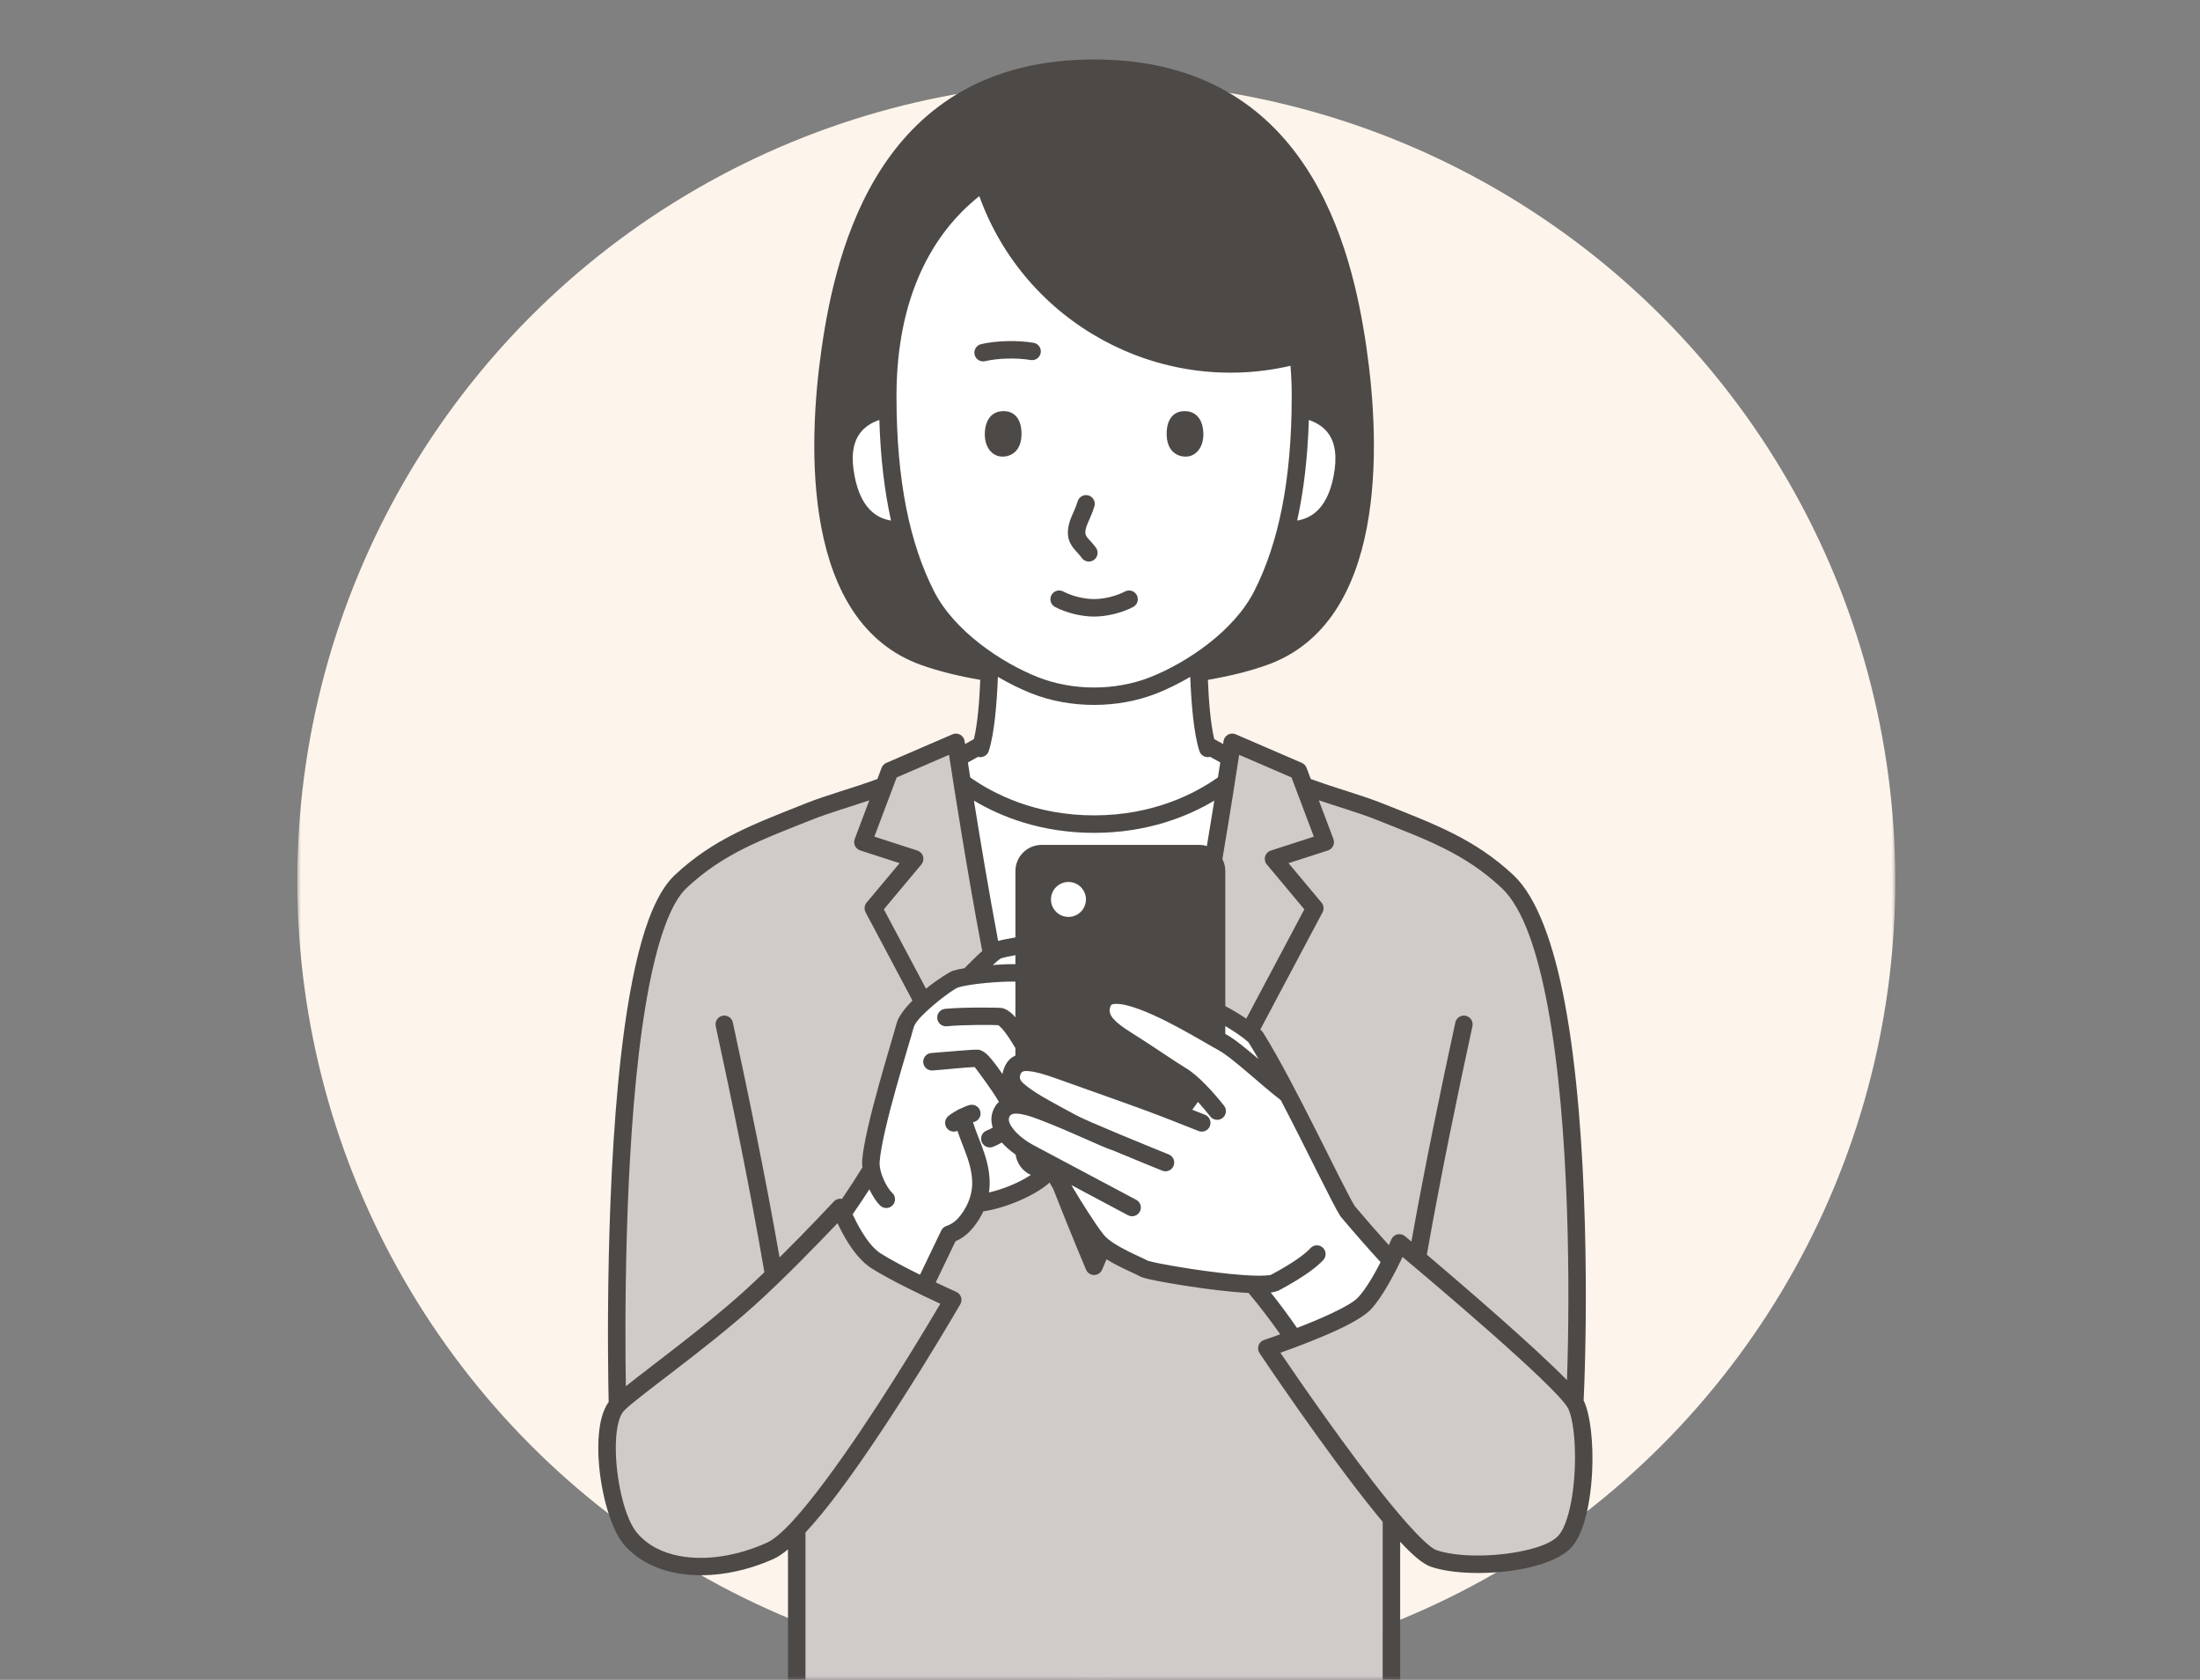
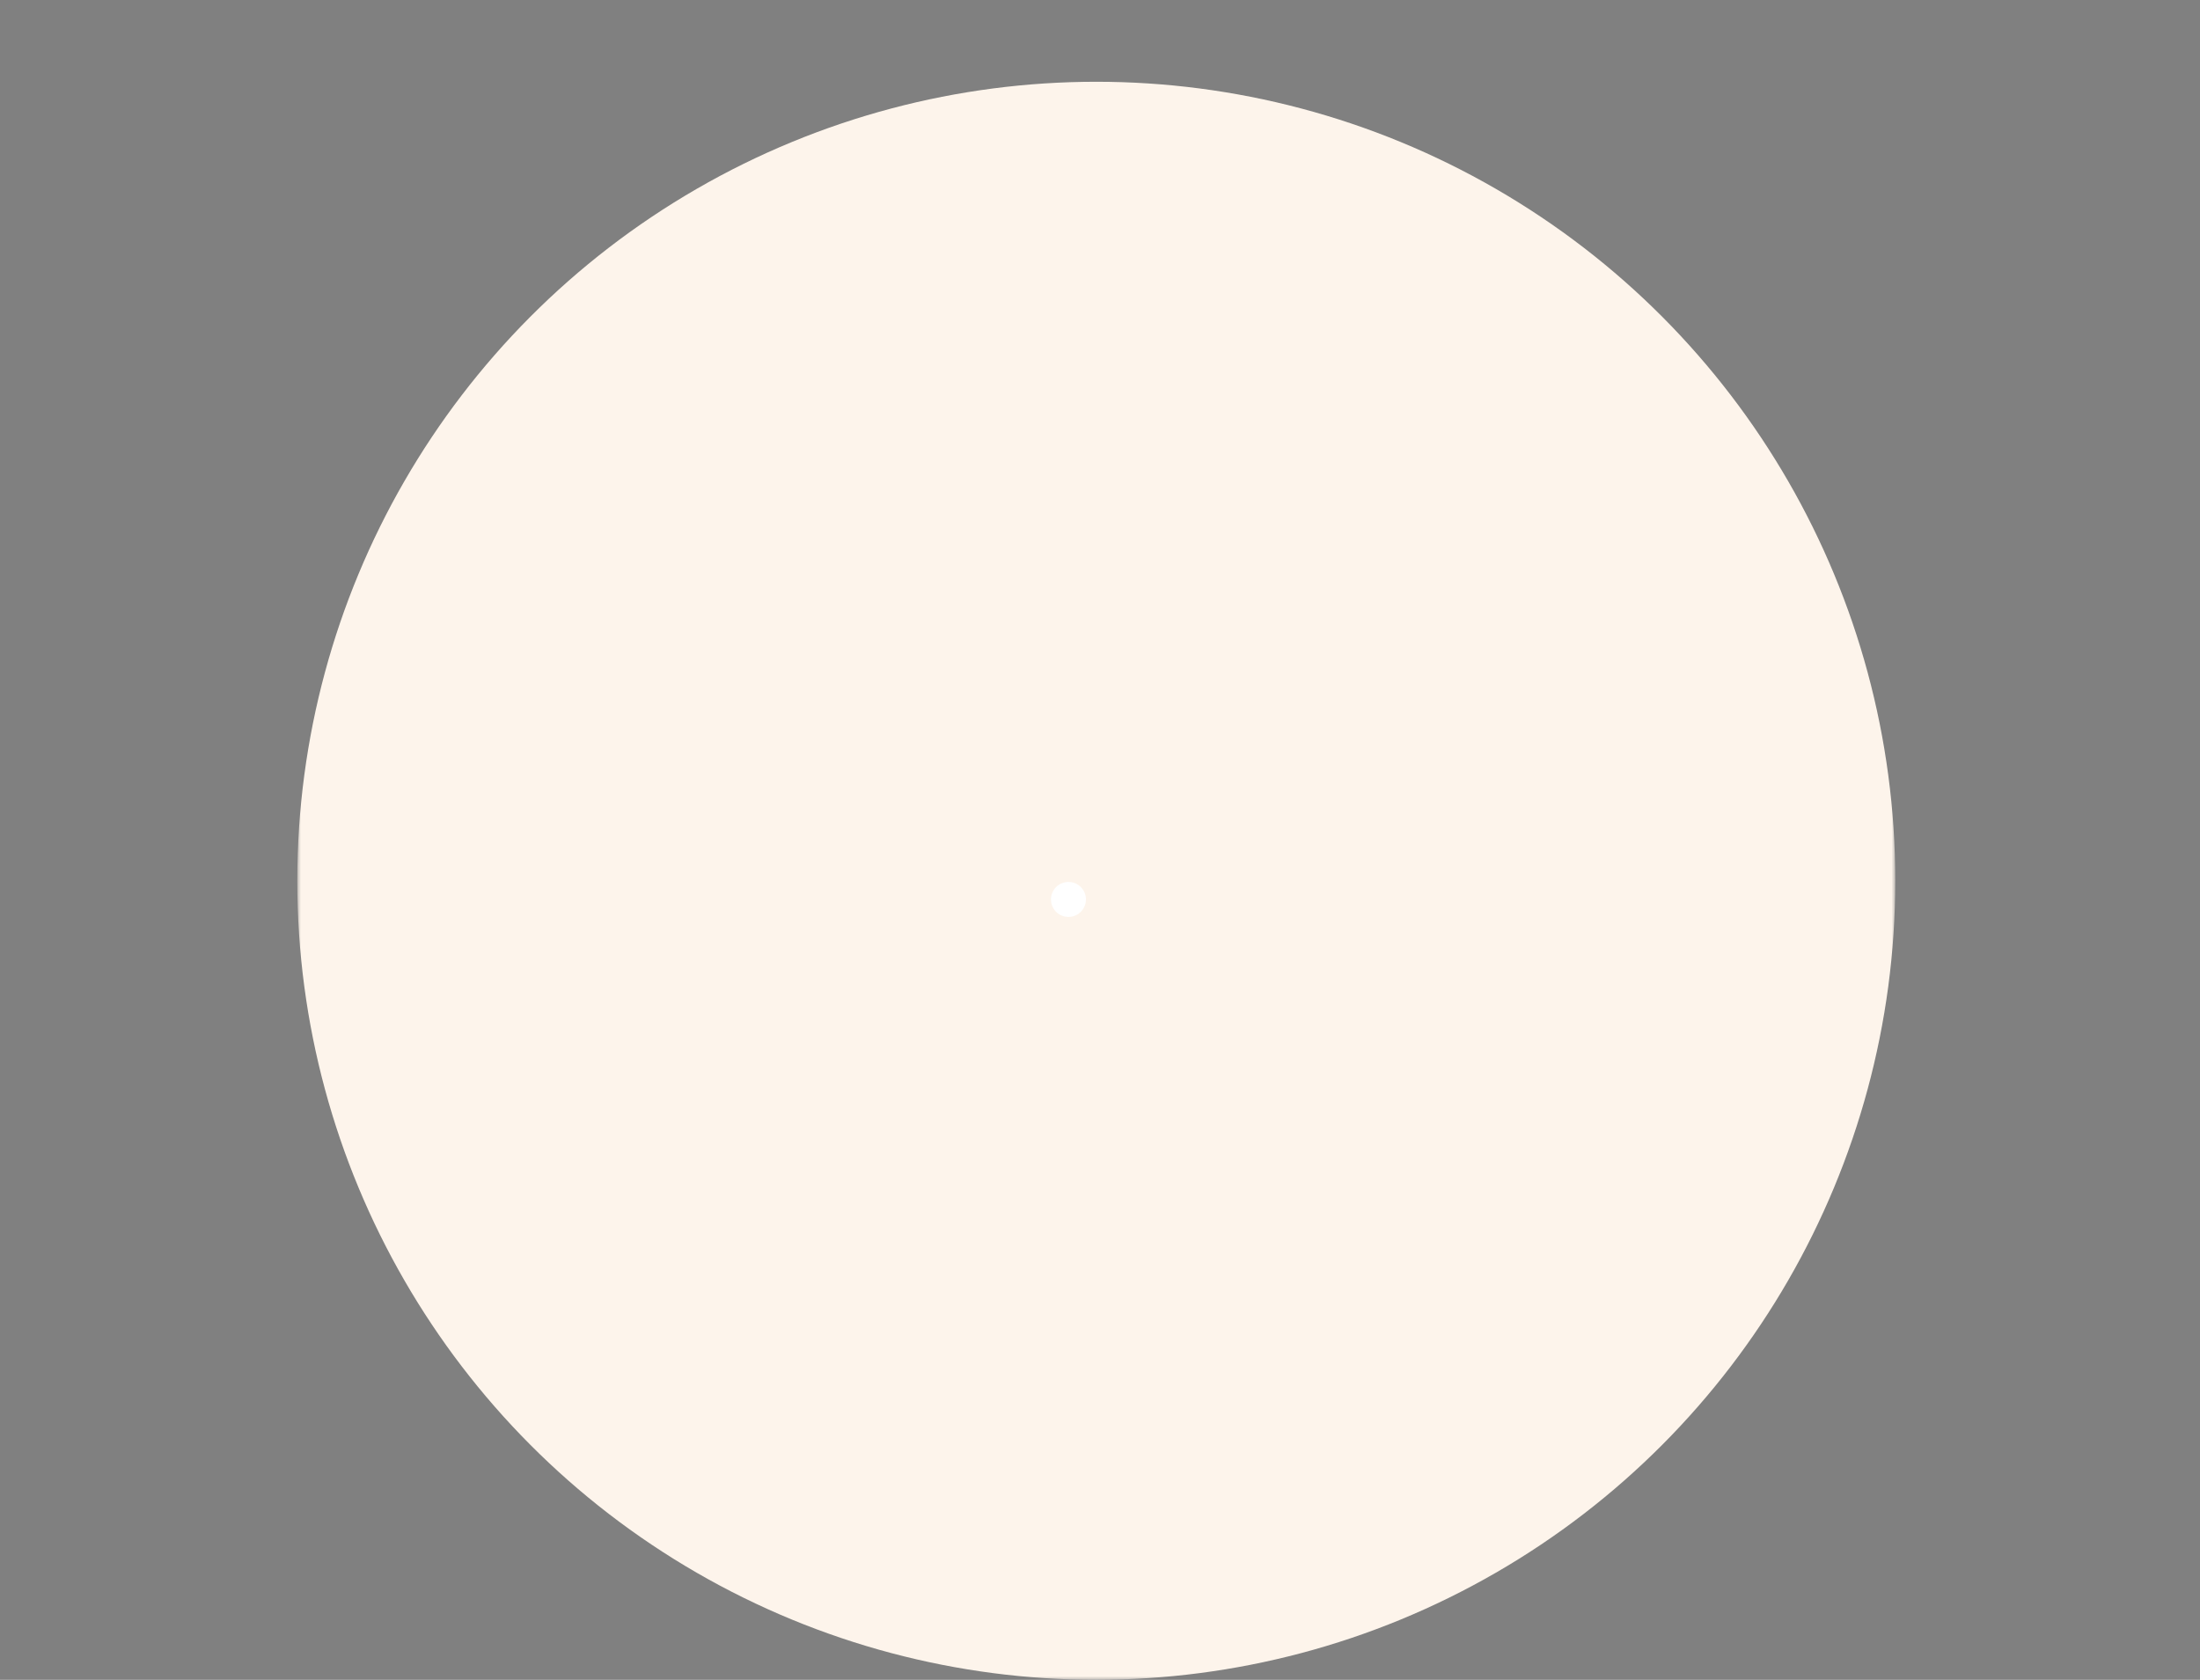
<svg xmlns="http://www.w3.org/2000/svg" width="296" height="226" viewBox="0 0 296 226" fill="none">
  <rect x="0" y="0" width="296" height="226" fill="#808080" stroke="none" />
  <mask id="mask0_2064_3185" style="mask-type:alpha" maskUnits="userSpaceOnUse" x="40" y="0" width="215" height="226">
    <rect x="40" width="215" height="226" fill="#D9D9D9" />
  </mask>
  <g mask="url(#mask0_2064_3185)">
    <circle cx="147.5" cy="118.5" r="107.5" fill="#FDF4EB" />
    <g clip-path="url(#clip0_2064_3185)">
-       <path fill-rule="evenodd" clip-rule="evenodd" d="M189.935 207.317L190.154 207.541L189.971 207.357L189.935 207.317ZM113.371 163.235C114.665 161.412 115.961 159.445 117.253 157.327C117.18 156.929 117.152 156.543 117.18 156.188C117.538 151.675 121.215 140.136 121.778 137.981C122.352 135.79 127.738 131.99 128.559 131.729C128.989 131.593 129.599 131.468 130.305 131.36C130.907 130.847 133.401 128.089 134.446 127.776C135.147 127.567 136.389 127.339 137.794 127.134V142.946C138.768 142.842 140.232 143.176 142.434 143.965C146.034 145.249 151.651 147.228 154.86 148.414C156.048 148.852 157.338 149.355 158.564 149.837L161.058 146.423C160.288 145.706 159.639 145.12 158.964 144.72C157.615 143.92 154.385 141.67 151.458 139.842C148.688 138.11 147.505 136.673 148.382 134.809C149.9 131.588 159.836 137.623 163.679 139.8V136.103C165.479 136.899 168.58 138.967 168.978 139.605C173.262 146.47 179.775 160.534 181.328 162.976C183.387 165.419 185.331 167.616 187.161 169.597C186.265 171.449 184.919 173.925 183.611 175.343C182.239 176.833 177.46 178.816 174.055 180.099C172.434 177.677 170.611 175.23 168.554 172.797C163.538 172.621 154.545 171.033 153.964 170.703C152.815 170.052 149.034 168.656 147.582 166.859C145.82 164.675 142.204 158.548 141.062 156.473C139.872 155.84 139.006 155.381 138.773 155.259L137.792 154.692V154.859C137.792 156.157 138.846 157.212 140.145 157.212H141.291C140.989 157.633 140.669 158.005 140.333 158.303C138.453 159.981 134.316 161.663 131.484 161.88C131.196 162.652 130.773 163.445 130.175 164.216C129.665 164.877 128.947 165.647 127.705 166.061L124.338 173.085C122.201 172.052 119.634 170.748 117.893 169.652C115.724 168.287 114.041 164.805 113.371 163.242V163.235ZM137.794 147.327V148.772C138.451 148.896 139.227 149.132 140.147 149.485C145.011 151.348 148.429 153.125 150.147 153.668C147.561 152.588 145.029 151.503 144.229 151.073C141.274 149.477 139.135 148.327 137.792 147.327H137.794ZM128.942 101.948L132.051 100.219C132.846 97.353 133.081 92.322 133.145 88.983C129.693 86.684 126.413 83.609 124.613 80.068C123.307 77.499 122.225 74.602 121.396 71.31C117.874 71.409 114.862 69.654 113.82 64.259C112.66 58.263 115.472 55.732 119.455 54.995L119.439 53.308C119.439 38.447 125.305 29.395 132.361 24.475C137.836 42.228 156.453 52.621 174.549 47.772L174.66 47.739C174.865 49.496 174.966 51.35 174.966 53.308L174.949 54.995C178.935 55.732 181.745 58.263 180.585 64.259C179.542 69.654 176.531 71.409 173.008 71.31C172.182 74.602 171.098 77.501 169.792 80.068C167.992 83.609 164.714 86.684 161.26 88.983C161.324 92.322 161.559 97.353 162.354 100.219L165.462 101.948L165.076 104.449L164.949 105.254C161.815 107.567 155.815 110.875 147.201 110.875C138.587 110.875 132.585 107.565 129.453 105.254L129.324 104.449L128.94 101.948H128.942Z" fill="white" />
-       <path fill-rule="evenodd" clip-rule="evenodd" d="M142.747 159.376C144.3 162.007 146.378 165.355 147.587 166.854C147.796 167.115 148.055 167.367 148.352 167.602L147.206 170.355C147.206 170.355 145.159 165.536 142.747 159.379V159.376ZM164.954 105.254C164.509 108.084 163.912 111.802 163.229 115.821C162.806 115.228 162.112 114.844 161.328 114.844H140.147C138.848 114.844 137.794 115.899 137.794 117.197V127.132C136.389 127.334 135.147 127.564 134.446 127.774C134.185 127.852 133.832 128.084 133.441 128.395C131.872 120.254 130.354 110.964 129.462 105.256C132.599 107.569 138.596 110.875 147.206 110.875C155.815 110.875 161.822 107.564 164.954 105.254Z" fill="white" />
-       <path fill-rule="evenodd" clip-rule="evenodd" d="M187.166 169.591C185.333 167.612 183.389 165.414 181.331 162.974C179.775 160.532 173.265 146.468 168.98 139.602C168.582 138.965 165.481 136.894 163.681 136.101V117.2C163.681 116.685 163.517 116.207 163.229 115.824C164.705 107.134 165.787 99.871 165.787 99.871L174.688 103.715L175.444 105.718C178.942 107.049 182.599 107.995 185.564 109.179C192.441 111.92 197.684 113.795 202.818 118.591C213.022 128.12 212.568 174.645 211.879 188.687C213.764 191.682 213.547 204.264 210.474 207.473C207.695 210.376 197.474 211.273 192.865 209.659C191.676 209.242 189.611 207.162 187.204 204.301V246.826H107.206V205.727C105.848 207.165 104.629 208.195 103.644 208.64C96.792 211.734 88.775 211.696 84.811 206.991C81.949 203.593 80.361 191.911 83.081 189.019C83.081 189.019 81.385 128.12 91.589 118.591C96.726 113.795 101.968 111.92 108.844 109.179C111.808 107.998 115.465 107.049 118.964 105.718L119.719 103.715L128.62 99.871C128.62 99.871 130.961 115.56 133.436 128.4C132.267 129.332 130.754 130.976 130.302 131.362C129.599 131.471 128.987 131.595 128.557 131.732C127.735 131.993 122.347 135.793 121.775 137.984C121.211 140.139 117.535 151.678 117.178 156.191C117.149 156.548 117.178 156.934 117.251 157.329C115.959 159.447 114.662 161.414 113.368 163.238C114.039 164.8 115.721 168.285 117.891 169.647C119.632 170.741 122.199 172.047 124.333 173.078C125.396 170.833 126.514 168.492 127.7 166.056C128.942 165.642 129.66 164.873 130.171 164.212C130.768 163.44 131.192 162.647 131.479 161.875C134.312 161.659 138.448 159.976 140.328 158.299C140.665 157.998 140.985 157.626 141.286 157.207H141.484L142.742 159.376C145.154 165.534 147.201 170.353 147.201 170.353L148.347 167.6C150.072 169.038 152.98 170.139 153.961 170.696C154.542 171.026 163.535 172.614 168.552 172.791C170.608 175.224 172.432 177.671 174.062 180.089C177.467 178.807 182.239 176.826 183.611 175.339C184.917 173.918 186.265 171.44 187.161 169.591H187.166Z" fill="#CECBC9" />
      <path fill-rule="evenodd" clip-rule="evenodd" d="M143.756 118.656C145.055 118.656 146.109 119.71 146.109 121.009C146.109 122.308 145.055 123.362 143.756 123.362C142.458 123.362 141.404 122.308 141.404 121.009C141.404 119.71 142.458 118.656 143.756 118.656Z" fill="white" />
-       <path fill-rule="evenodd" clip-rule="evenodd" d="M131.895 91.466C128.973 90.967 126.281 90.301 123.963 89.475C107.876 83.751 108.627 60.059 110.563 46.748C112.5 33.44 118.363 8 147.206 8C176.048 8 181.912 33.44 183.848 46.748C185.785 60.059 186.535 83.751 170.448 89.475C168.13 90.301 165.439 90.967 162.516 91.466C162.625 94.188 162.86 97.303 163.371 99.438L164.563 100.101L164.625 99.697C164.679 99.334 164.898 99.019 165.218 98.842C165.538 98.663 165.921 98.645 166.255 98.791L175.156 102.635C175.448 102.762 175.679 103.002 175.792 103.301L176.359 104.805C179.712 106.042 183.171 106.958 186.001 108.087C193.029 110.889 198.373 112.831 203.622 117.732C206.808 120.706 209.081 127.113 210.563 135.066C213.867 152.791 213.547 178.299 213.072 188.416C213.959 190.228 214.418 194.127 214.213 198.064C214.086 200.522 213.719 202.988 213.105 204.932C212.648 206.374 212.041 207.544 211.326 208.289C210.093 209.579 207.566 210.581 204.618 211.122C200.422 211.892 195.389 211.793 192.479 210.772C191.968 210.593 191.312 210.186 190.566 209.553C189.923 209.009 189.189 208.287 188.387 207.426C188.387 221.518 188.382 246.828 188.382 246.828C188.382 247.478 187.855 248.005 187.206 248.005C186.556 248.005 186.029 247.478 186.029 246.828C186.029 246.828 186.036 217.995 186.034 204.744C185.721 204.369 185.401 203.984 185.079 203.586C178.232 195.162 169.467 182.049 169.467 182.049C169.262 181.744 169.213 181.362 169.333 181.014C169.453 180.666 169.726 180.395 170.074 180.28C170.074 180.28 170.949 179.988 172.248 179.518C170.952 177.671 169.538 175.807 167.989 173.953C167.65 173.936 167.3 173.915 166.938 173.887C162.785 173.579 157.149 172.654 154.787 172.144C154.018 171.976 153.526 171.809 153.387 171.729C152.698 171.339 151.062 170.68 149.552 169.828C149.321 169.699 149.095 169.565 148.874 169.426C148.502 170.315 148.288 170.821 148.288 170.821C148.105 171.256 147.676 171.539 147.206 171.539C146.735 171.539 146.307 171.256 146.123 170.821C146.123 170.821 144.098 166.052 141.698 159.936L141.688 159.913L141.328 159.301L141.21 159.099L141.116 159.186C139.243 160.856 135.302 162.541 132.305 162.974C132.003 163.628 131.608 164.292 131.107 164.939C130.552 165.656 129.789 166.471 128.559 166.998C127.634 168.901 126.749 170.746 125.9 172.532C127.505 173.292 128.665 173.809 128.665 173.809C128.971 173.946 129.201 174.205 129.305 174.52C129.408 174.838 129.371 175.184 129.203 175.473C129.203 175.473 120.458 190.586 112.874 200.708C111.307 202.798 109.778 204.673 108.373 206.181V206.235C108.373 220.035 108.378 246.831 108.378 246.831C108.378 247.48 107.851 248.007 107.201 248.007C106.552 248.007 106.025 247.48 106.025 246.831C106.025 246.831 106.018 222.708 106.02 208.449C105.323 209.031 104.686 209.461 104.123 209.715C96.763 213.04 88.166 212.807 83.907 207.751C82.079 205.579 80.665 200.252 80.512 195.656C80.451 193.8 80.589 192.066 80.956 190.708C81.182 189.873 81.5 189.165 81.893 188.619C81.806 184.864 81.286 157.595 84.086 137.845C84.872 132.304 85.921 127.348 87.302 123.64C88.286 121.005 89.455 118.976 90.785 117.734C96.034 112.833 101.378 110.892 108.406 108.089C111.236 106.96 114.695 106.045 118.048 104.807L118.615 103.304C118.728 103.005 118.956 102.765 119.251 102.638L128.152 98.793C128.486 98.649 128.872 98.668 129.189 98.845C129.509 99.021 129.728 99.339 129.782 99.699L129.843 100.104L131.036 99.44C131.547 97.306 131.782 94.191 131.891 91.468L131.895 91.466ZM112.681 164.569C113.011 165.271 113.443 166.115 113.961 166.96C114.851 168.412 115.996 169.842 117.267 170.642C119.895 172.296 124.38 174.421 126.514 175.407C124.359 179.064 117.274 190.906 110.992 199.289C107.914 203.398 105.093 206.692 103.159 207.565C99.279 209.318 95.008 210.026 91.399 209.336C89.126 208.901 87.123 207.908 85.709 206.228C84.105 204.322 83.001 199.607 82.865 195.572C82.811 193.976 82.914 192.482 83.229 191.313C83.399 190.687 83.615 190.165 83.938 189.819C85.611 188.042 94.752 181.701 101.474 175.664C105.531 172.021 110.432 166.934 112.681 164.565V164.569ZM188.707 169.113C193.182 172.866 208.891 186.146 210.883 189.311C211.201 189.814 211.42 190.652 211.592 191.673C211.883 193.424 211.978 195.675 211.862 197.934C211.747 200.181 211.422 202.438 210.86 204.214C210.533 205.252 210.14 206.115 209.625 206.654C208.634 207.687 206.556 208.365 204.189 208.8C200.41 209.492 195.874 209.464 193.253 208.544C192.799 208.384 192.213 207.899 191.493 207.221C190.203 206.009 188.615 204.202 186.9 202.092C181.387 195.308 174.622 185.461 172.272 181.995C174.168 181.322 177.561 180.064 180.302 178.76C182.178 177.866 183.752 176.922 184.476 176.134C186.105 174.365 187.803 171.021 188.705 169.111L188.707 169.113ZM116.968 107.675C114.255 108.591 111.563 109.36 109.281 110.268C102.556 112.951 97.415 114.758 92.394 119.447C91.274 120.494 90.338 122.233 89.509 124.454C88.175 128.033 87.175 132.819 86.415 138.167C83.945 155.6 84.083 178.934 84.206 186.501C87.693 183.722 94.552 178.718 99.9 173.915C100.85 173.061 101.848 172.127 102.846 171.167C100.909 159.864 98.41 147.769 96.3 138.061C96.161 137.426 96.566 136.8 97.199 136.661C97.834 136.522 98.46 136.927 98.599 137.56C100.618 146.845 102.987 158.301 104.888 169.172C108.782 165.315 112.187 161.654 112.187 161.654C112.465 161.355 112.879 161.221 113.279 161.301H113.281C114.199 159.962 115.116 158.551 116.032 157.061C115.989 156.725 115.98 156.4 116.003 156.092C116.363 151.527 120.067 139.859 120.636 137.68C120.865 136.812 121.691 135.694 122.771 134.616L116.462 122.741C116.239 122.318 116.293 121.802 116.599 121.435L121.036 116.129L115.738 114.416C115.432 114.318 115.18 114.096 115.039 113.807C114.9 113.518 114.883 113.184 114.999 112.882L116.963 107.673L116.968 107.675ZM177.441 107.675L179.406 112.885C179.519 113.186 179.505 113.52 179.366 113.809C179.227 114.099 178.973 114.32 178.667 114.419L173.368 116.132L177.806 121.438C178.112 121.805 178.166 122.322 177.942 122.744L169.57 138.506C169.766 138.696 169.902 138.859 169.978 138.976C174.225 145.781 180.658 159.659 182.283 162.275C183.879 164.165 185.403 165.908 186.86 167.518C187.072 167.047 187.194 166.758 187.194 166.758C187.34 166.414 187.639 166.16 188.001 166.073C188.363 165.986 188.745 166.073 189.032 166.313L189.898 167.04C191.728 156.819 193.923 146.238 195.811 137.56C195.949 136.925 196.575 136.522 197.21 136.661C197.846 136.8 198.248 137.426 198.109 138.061C196.145 147.096 193.846 158.195 191.975 168.8C196.839 172.929 206.455 181.198 210.829 185.685C211.225 174.391 211.267 151.668 208.253 135.492C206.886 128.16 204.956 122.188 202.02 119.447C196.996 114.758 191.858 112.951 185.133 110.268C182.85 109.358 180.159 108.588 177.446 107.675H177.441ZM172.349 148.038C169.378 145.732 165.74 142.249 163.945 141.289C162.006 140.254 155.843 136.358 151.761 135.299C151.166 135.144 150.625 135.052 150.161 135.064C149.843 135.071 149.561 135.071 149.448 135.311C149.142 135.962 149.312 136.515 149.808 137.08C150.319 137.656 151.09 138.224 152.081 138.845C154.999 140.668 158.22 142.913 159.563 143.708C161.255 144.711 163.319 147.031 164.686 148.753C165.091 149.261 165.006 150.002 164.498 150.405C163.989 150.809 163.248 150.725 162.843 150.216C162.363 149.612 161.792 148.918 161.182 148.247L160.731 148.871L160.415 149.304C161.027 149.546 161.603 149.774 162.119 149.976C162.723 150.214 163.022 150.896 162.787 151.501C162.549 152.106 161.867 152.405 161.262 152.167C159.399 151.438 156.738 150.358 154.451 149.515C151.243 148.332 145.632 146.355 142.034 145.071C140.493 144.52 139.347 144.198 138.488 144.118C138.041 144.075 137.719 144.066 137.5 144.238C137.387 144.325 137.326 144.461 137.267 144.621C137.041 145.238 137.505 145.638 138.283 146.24C139.582 147.245 141.742 148.395 144.785 150.038C145.563 150.459 148.006 151.506 150.528 152.558C150.575 152.574 150.622 152.593 150.667 152.616C153.921 153.972 157.25 155.318 157.25 155.318C157.853 155.56 158.145 156.247 157.9 156.849C157.658 157.452 156.97 157.744 156.368 157.499C156.368 157.499 153.046 156.153 149.763 154.784C148.027 154.228 144.594 152.452 139.719 150.584C138.474 150.106 137.531 149.856 136.808 149.826C136.618 149.816 136.453 149.828 136.316 149.861L136.255 149.878C136.027 149.946 135.874 150.087 135.787 150.313C135.662 150.645 135.756 150.998 135.966 151.365C136.011 151.424 136.048 151.485 136.079 151.548C136.156 151.668 136.246 151.788 136.34 151.911C136.992 152.744 138.041 153.548 139.312 154.209C140.314 154.732 152.872 161.421 152.872 161.421C153.446 161.727 153.662 162.44 153.356 163.012C153.051 163.586 152.338 163.802 151.766 163.496C151.766 163.496 147.792 161.379 144.138 159.435C145.606 161.894 147.408 164.765 148.493 166.113C148.648 166.306 148.836 166.492 149.046 166.668C149.074 166.689 149.102 166.713 149.128 166.736C149.582 167.108 150.133 167.449 150.698 167.769C152.161 168.595 153.74 169.238 154.465 169.633C154.549 169.656 154.926 169.758 155.274 169.833C157.573 170.332 163.058 171.231 167.1 171.532C168.349 171.624 169.458 171.661 170.272 171.605C170.627 171.579 170.905 171.567 171.06 171.482C174.01 169.901 175.587 168.729 176.307 167.932C176.742 167.449 177.488 167.414 177.968 167.849C178.448 168.285 178.486 169.031 178.05 169.511C177.239 170.407 175.493 171.774 172.171 173.555C171.9 173.701 171.498 173.826 170.973 173.896C172.241 175.487 173.415 177.078 174.509 178.659C176.051 178.064 177.768 177.36 179.281 176.638C180.818 175.906 182.142 175.188 182.738 174.541C183.813 173.372 184.914 171.449 185.752 169.809C184.069 167.969 182.293 165.951 180.42 163.729C180.387 163.689 180.354 163.647 180.326 163.602C179.248 161.908 175.787 154.628 172.335 148.033L172.349 148.038ZM136.618 132.066C134.82 132.005 130.526 132.341 128.916 132.849C128.469 132.991 126.561 134.332 124.968 135.779C123.999 136.659 123.107 137.551 122.916 138.278C122.359 140.409 118.705 151.814 118.354 156.28C118.335 156.504 118.347 156.739 118.38 156.984C118.411 157.082 118.427 157.186 118.432 157.289C118.688 158.565 119.474 159.951 120.051 160.494C120.523 160.939 120.545 161.685 120.1 162.158C119.655 162.631 118.909 162.652 118.436 162.207C117.975 161.772 117.427 160.962 116.966 160.014C116.218 161.184 115.467 162.301 114.719 163.374C115.027 164.042 115.451 164.887 115.968 165.734C116.665 166.873 117.523 168.026 118.521 168.654C119.949 169.553 121.94 170.593 123.782 171.504C124.693 169.584 125.646 167.598 126.646 165.544C126.785 165.259 127.032 165.042 127.333 164.944C128.3 164.621 128.848 164.009 129.246 163.496C130.434 161.96 130.834 160.336 130.806 159.04C130.775 157.544 130.349 156.228 129.869 154.948C129.519 154.009 129.138 153.089 128.818 152.144C128.389 152.336 127.867 152.259 127.512 151.911C127.048 151.456 127.041 150.711 127.495 150.247C127.735 150.002 128.234 149.68 128.775 149.386C128.895 149.289 129.036 149.214 129.192 149.172C129.723 148.911 130.243 148.704 130.556 148.649C131.196 148.541 131.803 148.972 131.914 149.612C132.022 150.252 131.592 150.859 130.952 150.967L130.912 150.974C131.239 152.045 131.679 153.068 132.072 154.118C132.641 155.64 133.119 157.209 133.156 158.986C133.166 159.442 133.138 159.929 133.062 160.435C135.015 159.988 137.208 159.075 138.695 158.073C137.611 157.584 136.815 156.56 136.648 155.339C135.916 154.826 135.288 154.275 134.789 153.713C134.432 153.932 134.036 154.129 133.601 154.296C132.996 154.532 132.314 154.231 132.079 153.624C131.843 153.019 132.145 152.336 132.752 152.101C133.053 151.986 133.328 151.849 133.573 151.699C133.323 150.925 133.328 150.172 133.587 149.487C133.768 149.005 134.029 148.576 134.401 148.242C133.394 146.525 131.542 144.085 131.142 143.56C130.123 143.572 127.225 143.894 125.472 144.019C124.825 144.064 124.262 143.576 124.215 142.927C124.171 142.28 124.658 141.715 125.307 141.671C127.399 141.522 131.013 141.153 131.679 141.231C131.933 141.259 132.465 141.489 133.02 142.08C133.521 142.616 134.203 143.513 134.876 144.501C134.912 144.275 134.973 144.045 135.06 143.809C135.378 142.944 135.858 142.341 136.615 142.021V141.009C136.015 139.993 135.401 139.049 134.846 138.414C134.669 138.212 134.394 137.984 134.323 137.925C133.691 137.868 129.523 137.856 127.389 138.071C126.742 138.134 126.166 137.661 126.102 137.016C126.039 136.369 126.509 135.793 127.156 135.729C129.58 135.489 134.401 135.546 134.792 135.616C135.208 135.689 135.723 135.958 136.243 136.466C136.366 136.584 136.491 136.72 136.618 136.868V132.068V132.066ZM164.858 138.047V139.108L165.053 139.214C166.055 139.751 167.615 141.033 169.323 142.478C168.867 141.68 168.422 140.934 167.999 140.256C167.954 140.214 167.608 139.894 167.298 139.661C166.641 139.165 165.735 138.565 164.858 138.049V138.047ZM167.681 137.049L175.493 122.341L170.446 116.306C170.194 116.007 170.109 115.6 170.218 115.226C170.326 114.849 170.613 114.553 170.987 114.433L176.77 112.562L173.766 104.595L166.723 101.555C166.34 104.068 165.505 109.44 164.467 115.581C164.719 116.066 164.86 116.616 164.86 117.2V135.365C165.749 135.821 166.789 136.449 167.686 137.049H167.681ZM132.154 127.944C130.182 117.621 128.323 105.699 127.688 101.553L120.646 104.593L117.641 112.56L123.425 114.431C123.796 114.551 124.083 114.847 124.194 115.224C124.302 115.6 124.218 116.005 123.966 116.304L118.919 122.339L124.589 133.016C126.187 131.736 127.778 130.744 128.208 130.607C128.601 130.482 129.14 130.367 129.759 130.264C130.291 129.748 131.26 128.739 132.156 127.944H132.154ZM136.618 128.506C135.858 128.64 135.215 128.774 134.785 128.904C134.507 128.986 134.119 129.348 133.679 129.739L133.58 129.828C134.756 129.741 135.858 129.701 136.62 129.718V128.506H136.618ZM163.373 107.718C159.822 109.833 154.389 112.052 147.206 112.052C140.022 112.052 134.589 109.833 131.039 107.718C131.881 112.969 133.06 120.045 134.295 126.595C134.86 126.44 135.679 126.278 136.62 126.12V117.2C136.62 115.249 138.201 113.671 140.149 113.671H161.33C161.695 113.671 162.046 113.725 162.378 113.828C162.745 111.635 163.081 109.565 163.378 107.72L163.373 107.718ZM143.756 118.656C145.055 118.656 146.109 119.711 146.109 121.009C146.109 122.308 145.055 123.362 143.756 123.362C142.458 123.362 141.403 122.308 141.403 121.009C141.403 119.711 142.458 118.656 143.756 118.656ZM134.262 91.066C134.131 94.508 133.799 98.718 133.027 101.059C132.829 101.659 132.192 101.993 131.589 101.824L130.225 102.581L130.399 103.701L130.538 104.593C133.646 106.786 139.272 109.699 147.201 109.699C155.131 109.699 160.756 106.786 163.865 104.593L163.898 104.386L164.18 102.579L162.815 101.821C162.213 101.991 161.575 101.659 161.378 101.056C160.606 98.715 160.274 94.508 160.142 91.064C158.599 91.972 157.06 92.72 155.634 93.285C150.406 95.358 143.994 95.358 138.766 93.285C137.34 92.72 135.803 91.969 134.258 91.064L134.262 91.066ZM173.629 49.214C173.74 50.525 173.794 51.889 173.794 53.308C173.794 64.779 171.975 73.186 168.747 79.537C166.003 84.932 159.648 89.169 154.773 91.101C150.081 92.96 144.331 92.96 139.639 91.101C134.763 89.169 128.406 84.934 125.665 79.537C122.436 73.186 120.618 64.779 120.618 53.308C120.618 39.864 125.538 31.32 131.763 26.388C137.869 43.391 155.853 53.322 173.629 49.214ZM141.954 81.663C143.432 82.435 145.455 82.953 147.206 82.953C148.956 82.953 150.98 82.435 152.458 81.663C153.034 81.362 153.255 80.652 152.956 80.075C152.655 79.499 151.945 79.278 151.368 79.576C150.199 80.188 148.594 80.598 147.208 80.598C145.822 80.598 144.218 80.188 143.048 79.576C142.472 79.275 141.761 79.499 141.46 80.075C141.159 80.652 141.382 81.362 141.959 81.663H141.954ZM147.458 73.692C147.147 73.254 146.792 72.897 146.479 72.539C146.241 72.266 146.01 72.007 146.029 71.579C146.053 71.108 146.215 70.706 146.406 70.263C146.667 69.652 146.982 68.988 147.246 68.134C147.436 67.513 147.088 66.854 146.467 66.663C145.846 66.473 145.187 66.821 144.996 67.442C144.709 68.379 144.342 69.061 144.088 69.713C143.865 70.285 143.712 70.84 143.681 71.463C143.634 72.445 143.961 73.144 144.455 73.779C144.775 74.191 145.192 74.565 145.542 75.056C145.919 75.586 146.655 75.708 147.182 75.332C147.712 74.955 147.834 74.219 147.458 73.692ZM118.312 56.499C117.222 56.873 116.3 57.456 115.665 58.343C114.756 59.614 114.479 61.459 114.978 64.038C115.432 66.391 116.274 67.974 117.427 68.939C118.147 69.541 118.982 69.885 119.883 70.04C119.008 66.087 118.469 61.607 118.312 56.499ZM176.098 56.499C175.94 61.607 175.401 66.089 174.526 70.04C175.427 69.885 176.262 69.539 176.982 68.939C178.135 67.977 178.978 66.393 179.432 64.038C179.93 61.459 179.65 59.614 178.742 58.343C178.107 57.456 177.185 56.873 176.095 56.499H176.098ZM159.74 61.423C161.025 61.306 162.067 60.012 161.888 57.983C161.738 56.278 160.825 55.303 159.356 55.313C157.9 55.325 157.015 56.383 156.97 58.209C156.902 60.932 158.658 61.522 159.74 61.421V61.423ZM134.669 61.423C133.385 61.306 132.342 60.012 132.521 57.983C132.672 56.278 133.585 55.303 135.053 55.313C136.509 55.325 137.394 56.383 137.439 58.209C137.507 60.932 135.752 61.522 134.669 61.421V61.423ZM139.06 46.118C136.912 45.751 133.996 45.833 132.006 46.299C131.373 46.447 130.98 47.08 131.128 47.713C131.276 48.346 131.909 48.739 132.542 48.591C134.269 48.186 136.801 48.118 138.665 48.438C139.305 48.546 139.914 48.115 140.022 47.475C140.133 46.835 139.7 46.226 139.06 46.118Z" fill="#4D4947" />
    </g>
  </g>
  <defs>
    <clipPath id="clip0_2064_3185">
      <rect width="133.76" height="240" fill="white" transform="translate(80.5 8)" />
    </clipPath>
  </defs>
</svg>